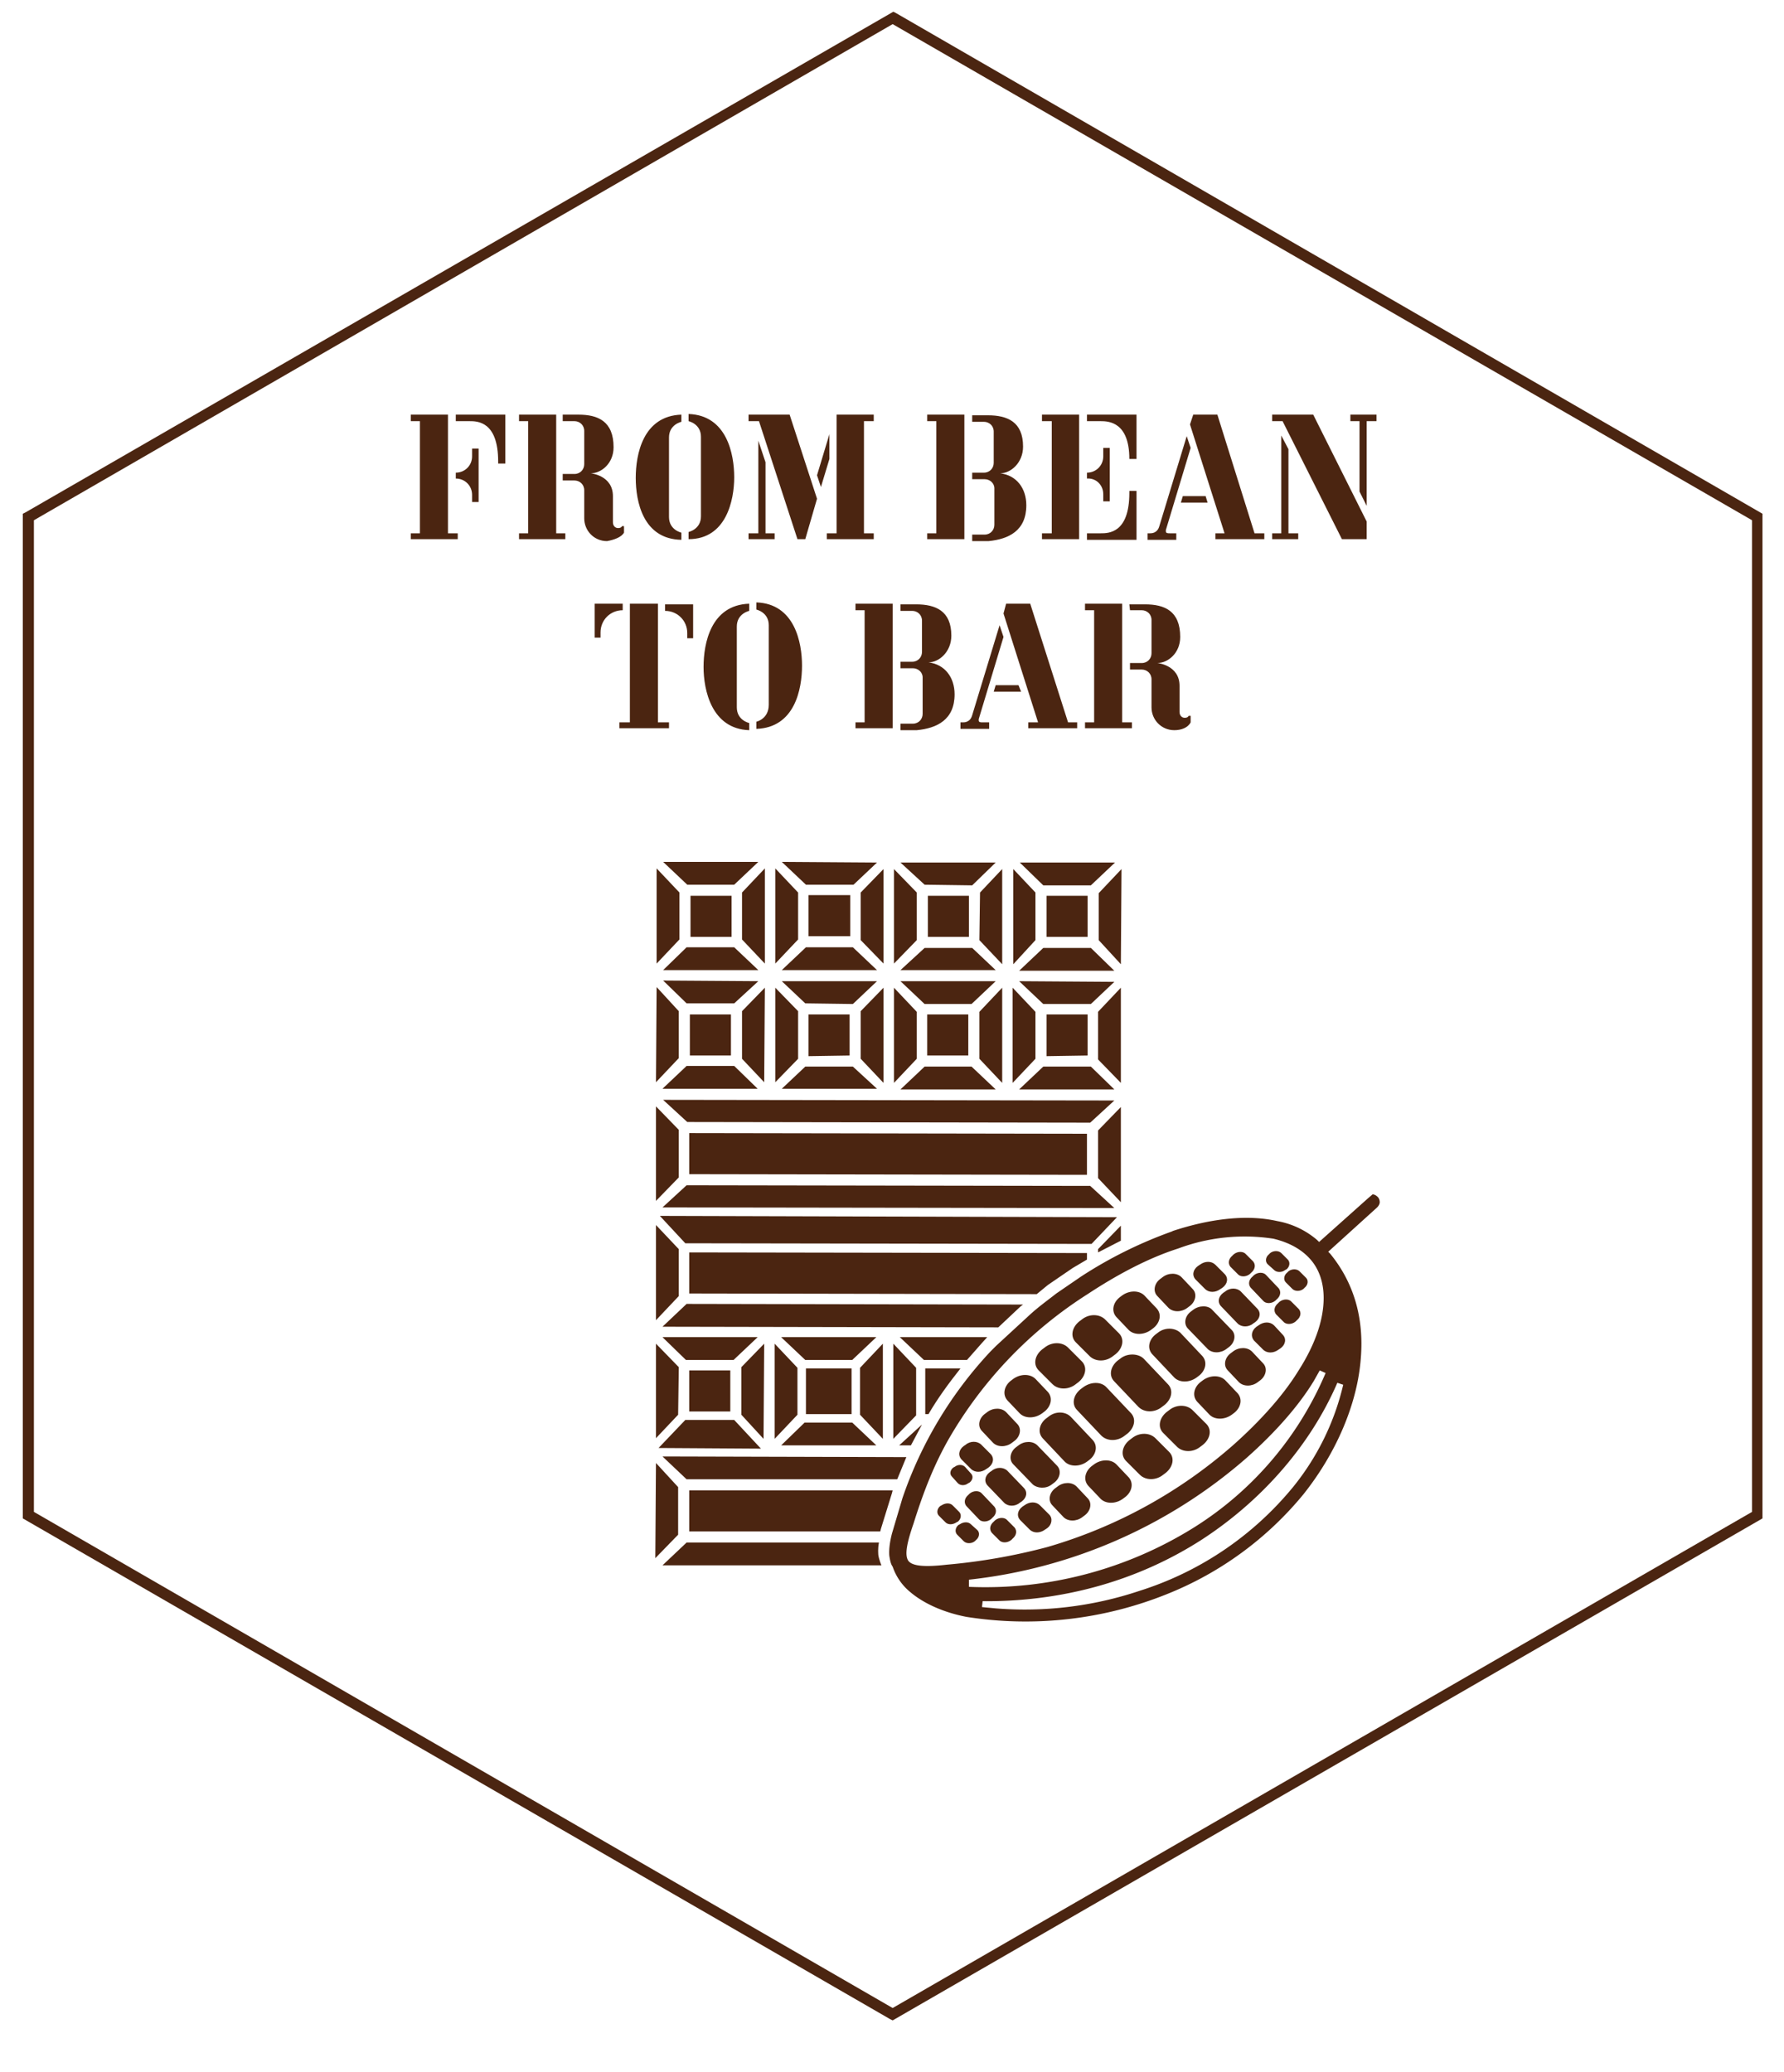
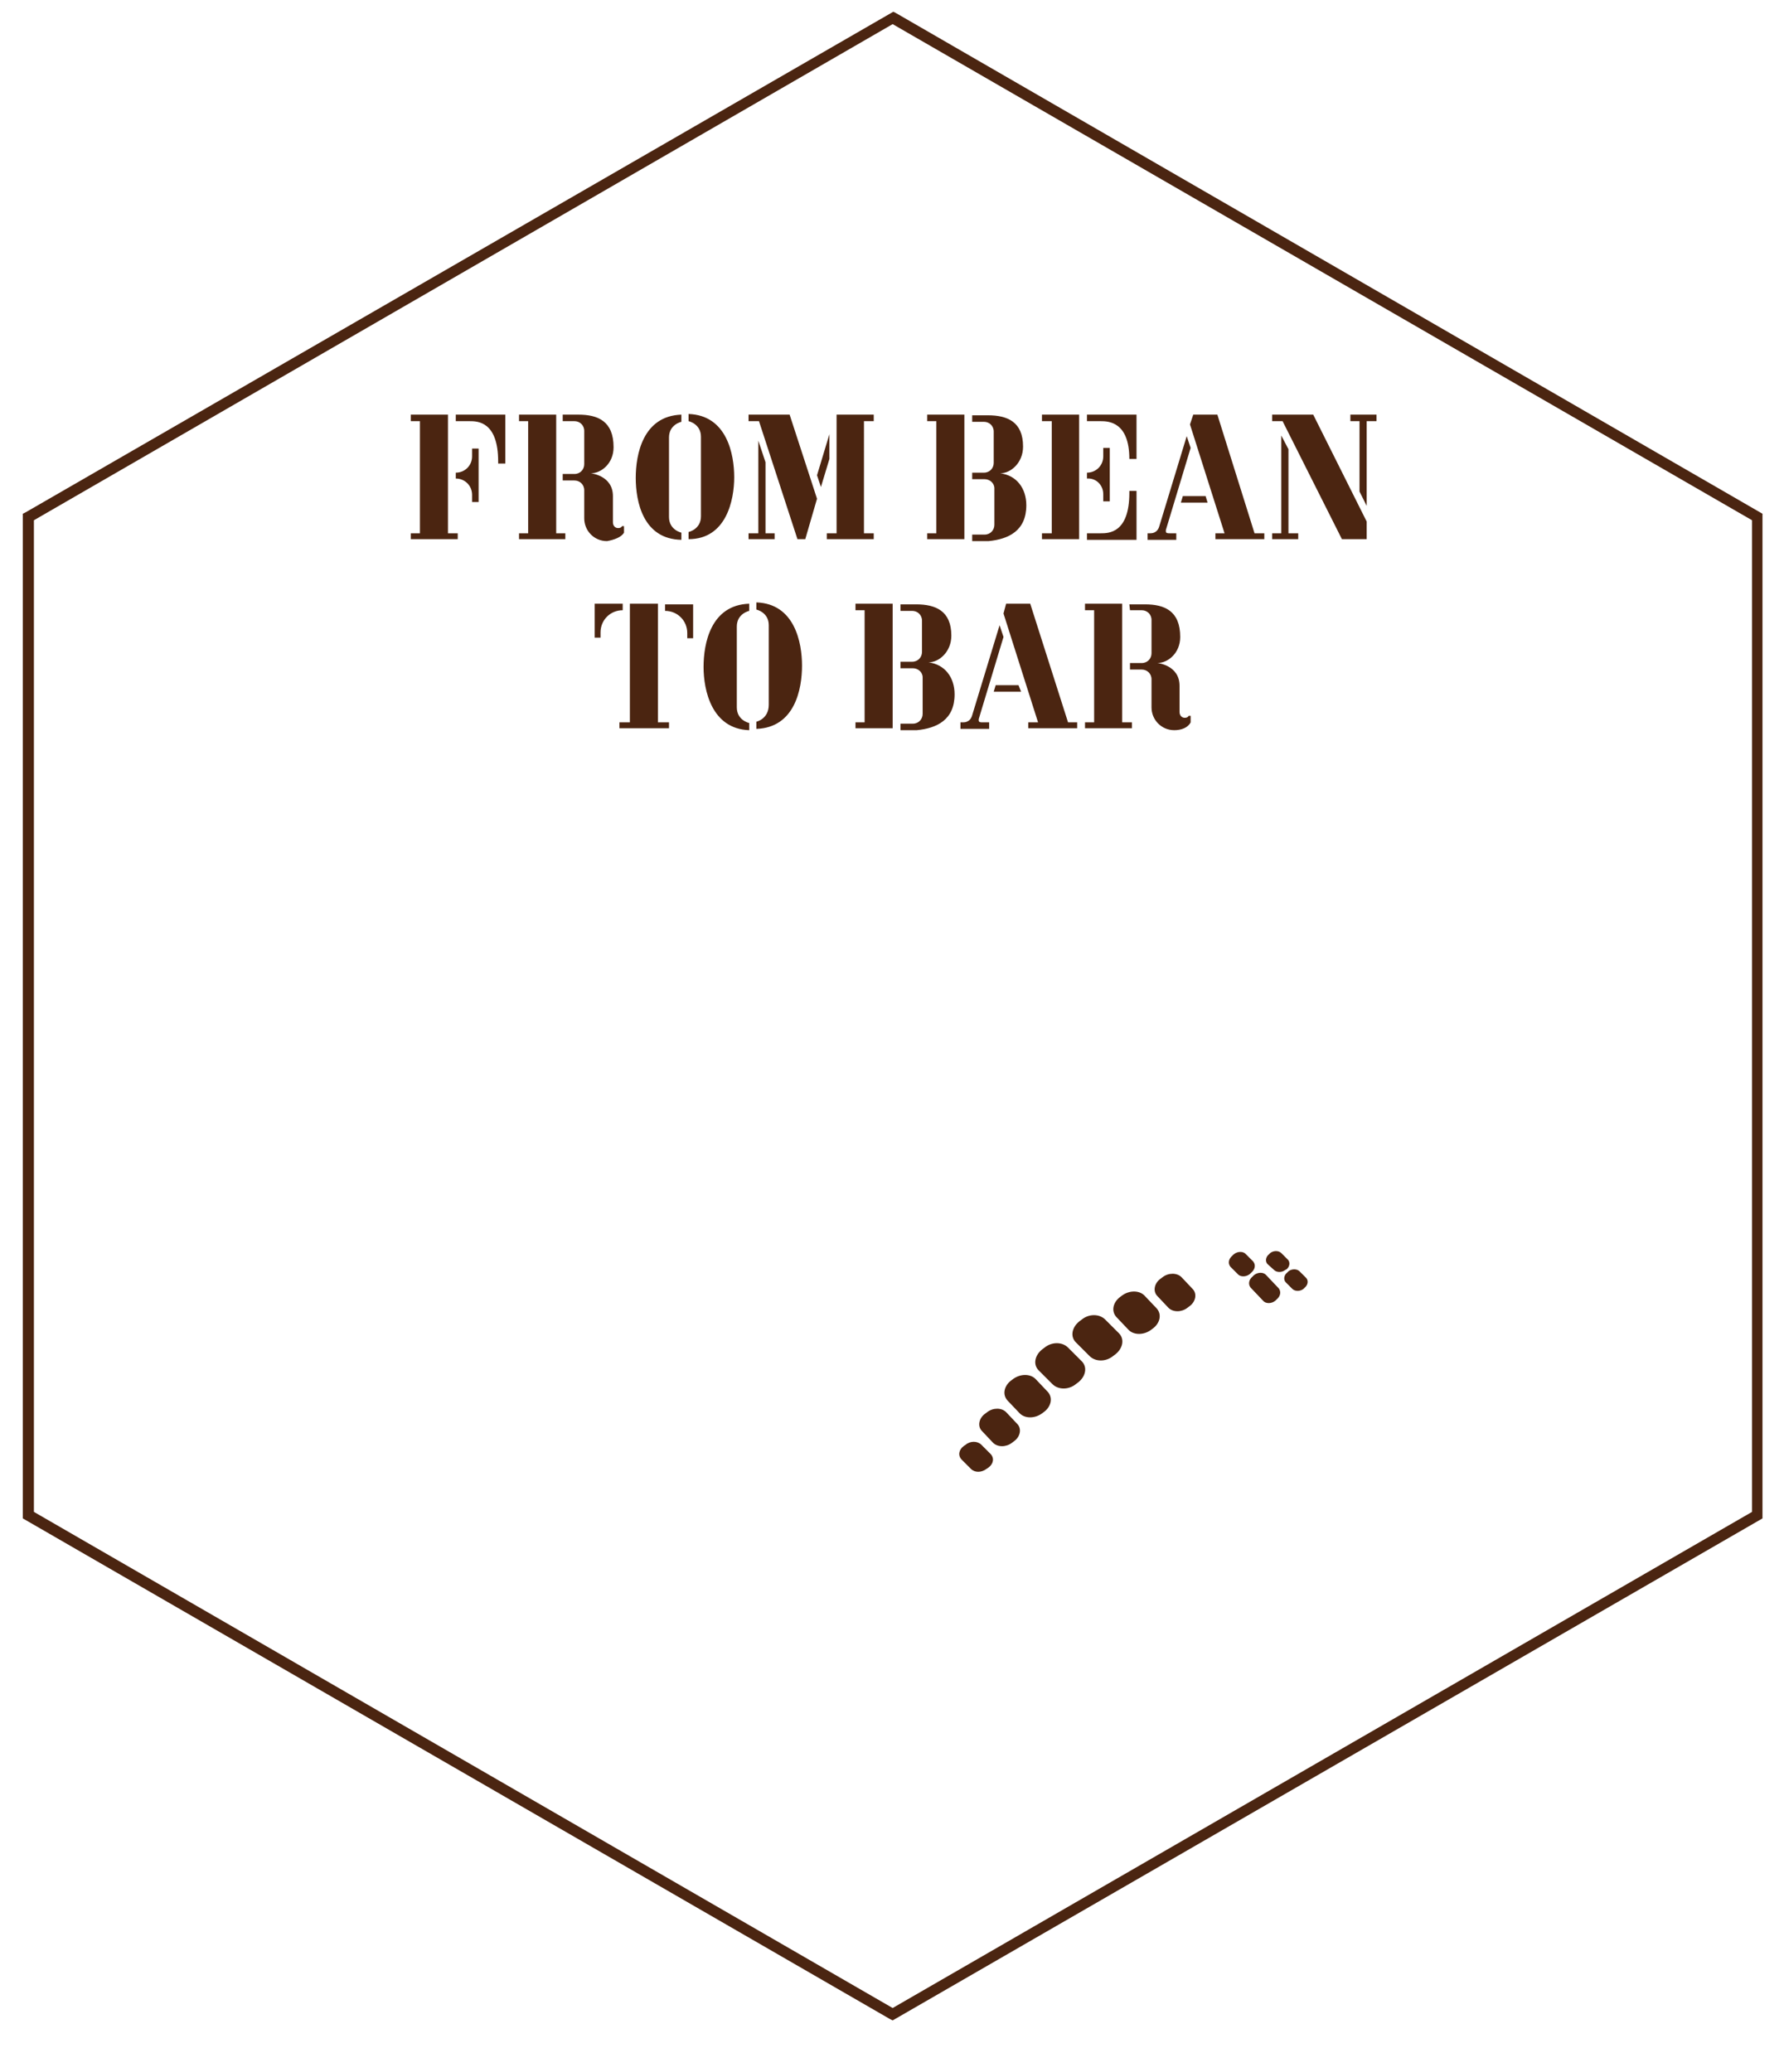
<svg xmlns="http://www.w3.org/2000/svg" xml:space="preserve" id="Calque_1" x="0" y="0" style="enable-background:new 0 0 273.6 317.8" version="1.1" viewBox="0 0 273.6 317.8">
  <style>.st0{fill:#4b2511}</style>
-   <path d="m152.7 167.1-3.7-3.5h-7.2l-3.7 3.5zM155.3 166.1l3.5-3.7v-7.2l-3.5-3.7zM160.5 162v-6.4h6.3v6.3zM150.2 162.4l3.5 3.7v-14.6l-3.5 3.7zM152.7 148.8l-3.6-3.4h-7.3l-3.7 3.4zM142.3 143.7v-6.3h6.3v6.3zM156.3 148.9h14.6l-3.6-3.5H160zM160.5 143.7v-6.3h6.3v6.3zM170.9 150.6l-14.6-.1 3.7 3.5h7.3zM142.2 161.9v-6.3h6.3v6.3zM134.5 150.5h-14.6l3.6 3.4 7.3.1zM124 162v-6.4h6.3v6.3zM118.9 166l3.5-3.6v-7.3l-3.5-3.6zM130.8 163.6h-7.3l-3.6 3.4h14.6zM141.8 154h7.2l3.7-3.5h-14.6zM140.6 155.2l-3.5-3.7v14.6l3.5-3.7zM135.5 151.5l-3.5 3.6v7.3l3.5 3.7zM171.9 190.3V188l-3.5 3.6v.5l3.5-1.8zM160.7 197.1l3.8-2.6 2.2-1.3v-1l-61-.1v6.3l53.3.1 1.7-1.4zM141.4 218.5l-3.5 3.2h1.8l1.7-3.2zM139 223.5l-37.4-.1 3.7 3.5h32.3l1.4-3.4zM141.8 216.9h.6c1.4-2.4 3-4.6 4.9-7h-5.4v7zM124 143.6v-6.3h6.4v6.3zM156.5 200.4l.4-.3-51.6-.1-3.7 3.5 51.5.1 3.4-3.2zM135 234.9l.1-.4 1.7-5.5.1-.4h-31.2v6.3H135zM134.8 236.6h-29.5l-3.7 3.5h33.6c0 .1-.4-.9-.5-1.6 0-.2-.1-.9.1-1.9zM150.5 206.1l.9-1H138l3.7 3.5h6.6l2.2-2.5zM117.3 151.5l-3.5 3.6v7.3l3.4 3.6zM105.4 172.1l61.8.1 3.7-3.4-69.2-.1zM105.9 143.7v-6.3h6.3v6.3zM119.9 148.8h14.6l-3.7-3.5h-7.2zM101.7 148.8h14.6l-3.7-3.5h-7.3zM101.6 185.2l69.3.1-3.7-3.4-61.9-.1zM171.9 151.5l-3.5 3.7v7.3l3.5 3.6zM105.7 180.1v-6.3l61 .1v6.3zM140.5 209.8l-3.5-3.7v14.6l3.5-3.6zM135.4 206.1l-3.5 3.7v7.2l3.5 3.7zM119.8 221.7h14.6l-3.7-3.5h-7.3zM104 228.1l-3.4-3.7-.1 14.6 3.5-3.6zM123.6 216.9v-7h7v7zM112.6 217.8h-7.5l-4.1 4.3 15.7.1zM100.6 166l3.5-3.7v-7.2l-3.4-3.7zM105.7 216.5v-6.3h6.3v6.3zM100.6 220.6l3.4-3.6.1-7.3-3.5-3.6zM100.6 184.2l3.5-3.6v-7.3l-3.5-3.6zM104.1 191.6l-3.5-3.7v14.6l3.5-3.7zM171.3 186.7l-70.1-.2 3.9 4.2 62.3.1zM171.9 169.8l-3.5 3.6v7.3l3.5 3.7zM123.5 208.6h7.2l3.7-3.5h-14.6zM118.8 220.7l3.5-3.7v-7.2l-3.5-3.7zM105.2 208.6h7.3l3.7-3.5h-14.6zM117.1 220.7l.1-14.6-3.5 3.6v7.3zM117.3 133.2l-3.5 3.7v7.2l3.5 3.7zM160 135.8h7.3l3.7-3.5h-14.6zM172 133.3l-3.5 3.7v7.2l3.4 3.7zM155.4 147.9l3.4-3.7v-7.3l-3.4-3.6zM167.3 163.6H160l-3.7 3.5h14.6zM116.2 167l-3.6-3.5h-7.3l-3.7 3.5zM100.7 147.8l3.5-3.7v-7.2l-3.5-3.7zM105.8 161.9v-6.3h6.3v6.3zM150.2 144.2l3.5 3.7v-14.6l-3.4 3.6zM105.4 135.7h7.2l3.7-3.5h-14.6zM118.9 147.8l3.5-3.7v-7.2l-3.5-3.7zM105.3 153.9h7.3l3.7-3.4-14.6-.1zM141.8 135.7l7.3.1 3.6-3.5h-14.6zM123.6 135.7h7.3l3.6-3.4-14.6-.1zM135.5 133.3l-3.5 3.6v7.3l3.5 3.6zM140.6 136.9l-3.5-3.6v14.5l3.5-3.6zM171.8 208.4l-.4.3c-1.1.9-1.4 2.3-.5 3.2l3.7 3.9c.9.9 2.5.9 3.6 0l.4-.3c1.1-.9 1.4-2.3.5-3.2l-3.7-3.9c-.8-.8-2.5-.9-3.6 0zM177.2 220.6c-.9-.9-2.5-.9-3.6 0l-.4.3c-1.1.9-1.4 2.3-.5 3.2l2.1 2.1c.9.9 2.5.9 3.6 0l.4-.3c1.1-.9 1.4-2.3.5-3.2l-2.1-2.1zM171.2 224.6c-.8-.8-2.3-.8-3.4 0l-.4.3c-1 .8-1.3 2.1-.5 3l1.9 2c.8.8 2.3.8 3.4 0l.4-.3c1-.8 1.3-2.1.5-3l-1.9-2zM160.8 217.3l-.4.3c-1 .8-1.3 2.1-.5 3l3.4 3.6c.8.8 2.3.8 3.4 0l.4-.3c1-.8 1.3-2.1.5-3l-3.4-3.6c-.8-.8-2.3-.9-3.4 0zM166.1 212.8l-.4.3c-1.1.9-1.4 2.3-.5 3.2l3.7 3.9c.9.9 2.5.9 3.6 0l.4-.3c1.1-.9 1.4-2.3.5-3.2l-3.7-3.9c-.8-.9-2.4-.9-3.6 0zM187.9 211.7c-.8-.8-2.3-.8-3.4 0l-.4.3c-1 .8-1.3 2.1-.5 3l1.9 2c.8.8 2.3.8 3.4 0l.4-.3c1-.8 1.3-2.1.5-3l-1.9-2zM182.9 216.3c-.9-.9-2.5-.9-3.6 0l-.4.3c-1.1.9-1.4 2.3-.5 3.2l2.1 2.1c.9.9 2.5.9 3.6 0l.4-.3c1.1-.9 1.4-2.3.5-3.2l-2.1-2.1zM192 207.3c-.7-.7-2-.7-2.9 0l-.4.3c-.9.7-1.1 1.9-.4 2.6l1.7 1.8c.7.7 2 .7 2.9 0l.4-.3c.9-.7 1.1-1.9.4-2.6l-1.7-1.8zM195.4 203.3c-.6-.6-1.6-.6-2.4 0l-.3.2c-.8.6-.9 1.5-.4 2.1l1.4 1.4c.6.6 1.6.6 2.4 0l.3-.2c.8-.6.9-1.5.3-2.1l-1.3-1.4zM177.6 204.4l-.4.3c-1 .8-1.3 2.1-.5 3l3.4 3.6c.8.8 2.3.8 3.4 0l.4-.3c1-.8 1.3-2.1.5-3l-3.4-3.6c-.9-.8-2.4-.8-3.4 0zM165.1 228c-.7-.7-2-.7-2.9 0l-.4.3c-.9.7-1.1 1.9-.4 2.6l1.7 1.8c.7.7 2 .7 2.9 0l.4-.3c.9-.7 1.1-1.9.4-2.6l-1.7-1.8zM161.3 227.7l.4-.3c.9-.7 1.1-1.9.4-2.6l-3-3.1c-.7-.7-2-.7-2.9 0l-.4.3c-.9.7-1.1 1.9-.4 2.6l3 3.1c.7.6 2 .7 2.9 0zM183 200.9l-.4.3c-.9.7-1.1 1.9-.4 2.6l3 3.1c.7.7 2 .7 2.9 0l.4-.3c.9-.7 1.1-1.9.4-2.6l-3-3.1c-.6-.7-2-.7-2.9 0zM152.1 225.6l-.3.2c-.8.6-.9 1.5-.3 2.1l2.5 2.6c.6.6 1.7.6 2.4 0l.3-.2c.8-.6.9-1.5.3-2.1l-2.5-2.6c-.6-.6-1.7-.6-2.4 0zM198.1 199.7c-.4-.5-1.3-.5-1.9 0l-.2.2c-.6.5-.7 1.2-.3 1.7l1.1 1.1c.4.5 1.3.5 1.9 0l.2-.2c.6-.5.7-1.2.3-1.7l-1.1-1.1zM192.2 203l.3-.2c.8-.6.9-1.5.3-2.1l-2.5-2.6c-.6-.6-1.7-.6-2.4 0l-.3.2c-.8.6-.9 1.5-.3 2.1l2.5 2.6c.6.6 1.7.6 2.4 0zM184.8 197.7c.6.6 1.6.6 2.4 0l.3-.2c.8-.6.9-1.5.3-2.1l-1.4-1.4c-.6-.6-1.6-.6-2.4 0l-.3.2c-.8.6-.9 1.5-.3 2.1l1.4 1.4zM154.5 233.2c-.4-.5-1.3-.5-1.9 0l-.2.2c-.6.5-.7 1.2-.3 1.7l1.1 1.1c.4.5 1.3.5 1.9 0l.2-.2c.6-.5.7-1.2.3-1.7l-1.1-1.1zM148.9 233.8c-.4-.4-1.1-.4-1.7 0l-.2.1c-.5.4-.6 1.1-.2 1.5l1 1c.4.4 1.2.4 1.7 0l.2-.2c.5-.4.6-1.1.2-1.5l-1-.9zM152.2 232.8c.6-.5.7-1.2.3-1.7l-1.9-2c-.4-.5-1.3-.5-1.9 0l-.2.2c-.6.5-.7 1.2-.3 1.7l1.9 2c.4.5 1.3.5 1.9 0l.2-.2zM146.9 227.5c.4.4 1.1.4 1.6 0l.2-.1c.5-.4.6-1 .2-1.4l-.9-1c-.4-.4-1.1-.4-1.6 0l-.2.1c-.5.4-.6 1-.2 1.4l.9 1zM146.9 233.4c.5-.4.6-1.1.2-1.5l-1-1c-.4-.4-1.1-.4-1.7 0l-.2.1c-.5.4-.6 1.1-.2 1.5l1 1c.4.4 1.1.4 1.7 0l.2-.1zM160.9 232.3l-1.4-1.4c-.6-.6-1.6-.6-2.4 0l-.3.2c-.8.6-.9 1.5-.3 2.1l1.4 1.4c.6.6 1.6.6 2.4 0l.3-.2c.7-.5.9-1.5.3-2.1z" class="st0" />
-   <path d="m209.8 183.8-7.5 6.7-.3-.3a12.9 12.9 0 0 0-6.1-2.9c-4.4-1-9.9-.5-16 1.5l-.2.1a66.4 66.4 0 0 0-13.9 6.9l-3.8 2.6c-1.4 1.1-2.8 2.1-4.1 3.3l-5.1 4.7-.9.9a62.3 62.3 0 0 0-13.5 22.5l-1.6 5.4c-.6 2.3-.4 3.5-.4 3.5.1.6.2 1.2.5 1.6a8.6 8.6 0 0 0 2.7 3.9c2 1.7 5 3.1 8.6 3.8a58.1 58.1 0 0 0 30.8-3.5 52 52 0 0 0 20.9-15.3c5.1-6.4 8.3-14 8.8-20.9.5-6.2-1.1-11.6-4.7-16l-.3-.3 7.5-6.8c.2-.2.4-.5.4-.8 0-.3-.1-.6-.3-.8s-.5-.4-.8-.4l-.7.6zM145.2 240c-3.5.4-5.3.2-5.9-.6-.6-.9-.2-2.8.8-5.7 1.5-4.8 3.1-8.9 5.3-12.8a64.5 64.5 0 0 1 21.4-22.4c4.4-2.9 9.2-5.5 13.9-7a29.1 29.1 0 0 1 14.6-1.5c2.5.6 4.4 1.7 5.7 3.2 1.3 1.5 2 3.5 2 5.9 0 3.2-1.2 7-3.9 11.2-2.4 3.9-6 7.8-9.8 11.2a74.7 74.7 0 0 1-28.7 15.8 90.8 90.8 0 0 1-15.4 2.7zm3.4 2.3a77.4 77.4 0 0 0 42.6-18.7c4.4-3.9 8-8 10.3-11.8l.9-1.6.9.4a51.8 51.8 0 0 1-20.2 23.7 60.4 60.4 0 0 1-34.5 9.1v-1.1zm56.5-30.2.9.3a39 39 0 0 1-7.7 15.7 49.8 49.8 0 0 1-23.5 15.9 55.4 55.4 0 0 1-22.1 2.7l-2.1-.2.1-.9c12.2.1 23.8-3.1 33.7-9.5 9.2-6 16.6-14.5 20.7-24z" class="st0" />
-   <path d="M148.9 225.3c.6.6 1.6.6 2.4 0l.3-.2c.8-.6.9-1.5.3-2.1l-1.4-1.4c-.6-.6-1.7-.6-2.4 0l-.3.2c-.8.6-.9 1.5-.3 2.1l1.4 1.4zM192.1 195.8c-.6.5-.7 1.2-.3 1.7l1.9 2c.4.5 1.3.5 1.9 0l.2-.2c.6-.5.7-1.2.3-1.7l-1.9-2c-.4-.5-1.3-.5-1.9 0l-.2.2zM152.3 221.3c.7.7 2 .7 2.9 0l.4-.3c.9-.7 1.1-1.9.4-2.6l-1.7-1.8c-.7-.7-2-.7-2.9 0l-.4.3c-.9.7-1.1 1.9-.4 2.6l1.7 1.8zM189.8 195.4c.4.5 1.3.5 1.9 0l.2-.2c.6-.5.7-1.2.3-1.7l-1.1-1.1c-.4-.5-1.3-.5-1.9 0l-.2.2c-.6.5-.7 1.2-.3 1.7l1.1 1.1zM179.2 200.6c.7.7 2 .7 2.9 0l.4-.3c.9-.7 1.1-1.9.4-2.6l-1.7-1.8c-.7-.7-2-.7-2.9 0l-.4.3c-.9.7-1.1 1.9-.4 2.6l1.7 1.8zM195.4 194.8c.4.4 1.2.4 1.7 0l.2-.1c.5-.4.6-1.1.2-1.5l-1-1c-.4-.4-1.2-.4-1.7 0l-.2.2c-.5.4-.6 1.1-.2 1.5l1 .9zM197.4 195.2c-.5.4-.6 1.1-.2 1.5l1 1c.4.4 1.2.4 1.7 0l.2-.2c.5-.4.6-1.1.2-1.5l-1-1c-.4-.4-1.2-.4-1.7 0l-.2.2zM156.4 216.8c.8.8 2.3.8 3.4 0l.4-.3c1-.8 1.3-2.1.5-3l-1.9-2c-.8-.8-2.3-.8-3.4 0l-.4.3c-1 .8-1.3 2.1-.5 3l1.9 2zM161.4 212.3c.9.9 2.5.9 3.6 0l.4-.3c1.1-.9 1.4-2.3.5-3.2l-2.1-2.1c-.9-.9-2.5-.9-3.6 0l-.4.3c-1.1.9-1.4 2.3-.5 3.2l2.1 2.1zM173.1 204c.8.8 2.3.8 3.4 0l.4-.3c1-.8 1.3-2.1.5-3l-1.9-2c-.8-.8-2.3-.8-3.4 0l-.4.3c-1 .8-1.3 2.1-.5 3l1.9 2zM167.1 208c.9.9 2.5.9 3.6 0l.4-.3c1.1-.9 1.4-2.3.5-3.2l-2.1-2.1c-.9-.9-2.5-.9-3.6 0l-.4.3c-1.1.9-1.4 2.3-.5 3.2l2.1 2.1z" class="st0" />
+   <path d="M148.9 225.3c.6.6 1.6.6 2.4 0l.3-.2c.8-.6.9-1.5.3-2.1l-1.4-1.4c-.6-.6-1.7-.6-2.4 0l-.3.2c-.8.6-.9 1.5-.3 2.1l1.4 1.4zM192.1 195.8c-.6.5-.7 1.2-.3 1.7l1.9 2c.4.5 1.3.5 1.9 0l.2-.2c.6-.5.7-1.2.3-1.7l-1.9-2c-.4-.5-1.3-.5-1.9 0l-.2.2zM152.3 221.3c.7.7 2 .7 2.9 0l.4-.3c.9-.7 1.1-1.9.4-2.6l-1.7-1.8c-.7-.7-2-.7-2.9 0l-.4.3c-.9.7-1.1 1.9-.4 2.6l1.7 1.8zM189.8 195.4c.4.5 1.3.5 1.9 0l.2-.2c.6-.5.7-1.2.3-1.7l-1.1-1.1c-.4-.5-1.3-.5-1.9 0l-.2.2c-.6.5-.7 1.2-.3 1.7l1.1 1.1zM179.2 200.6c.7.7 2 .7 2.9 0l.4-.3c.9-.7 1.1-1.9.4-2.6l-1.7-1.8c-.7-.7-2-.7-2.9 0l-.4.3c-.9.7-1.1 1.9-.4 2.6l1.7 1.8zM195.4 194.8c.4.4 1.2.4 1.7 0l.2-.1c.5-.4.6-1.1.2-1.5l-1-1c-.4-.4-1.2-.4-1.7 0l-.2.2c-.5.4-.6 1.1-.2 1.5l1 .9zM197.4 195.2c-.5.4-.6 1.1-.2 1.5l1 1c.4.4 1.2.4 1.7 0l.2-.2c.5-.4.6-1.1.2-1.5l-1-1c-.4-.4-1.2-.4-1.7 0l-.2.2zM156.4 216.8c.8.8 2.3.8 3.4 0l.4-.3c1-.8 1.3-2.1.5-3l-1.9-2c-.8-.8-2.3-.8-3.4 0l-.4.3c-1 .8-1.3 2.1-.5 3l1.9 2zM161.4 212.3c.9.9 2.5.9 3.6 0l.4-.3c1.1-.9 1.4-2.3.5-3.2l-2.1-2.1c-.9-.9-2.5-.9-3.6 0l-.4.3c-1.1.9-1.4 2.3-.5 3.2l2.1 2.1zM173.1 204c.8.8 2.3.8 3.4 0l.4-.3c1-.8 1.3-2.1.5-3l-1.9-2c-.8-.8-2.3-.8-3.4 0l-.4.3c-1 .8-1.3 2.1-.5 3l1.9 2zM167.1 208c.9.9 2.5.9 3.6 0l.4-.3c1.1-.9 1.4-2.3.5-3.2l-2.1-2.1c-.9-.9-2.5-.9-3.6 0l-.4.3c-1.1.9-1.4 2.3-.5 3.2z" class="st0" />
  <path d="m137.4 2-.4-.2L3.9 78.6l-.4.2v154.1l133 76.8.4.2 133.4-77V78.8L137.4 2zm131.3 229.9L136.9 308 5.2 231.9V79.8L136.9 3.7l131.8 76.1v152.1z" class="st0" />
  <path d="M68.7 63.6H63v1h1.4v17.2H63v.9h7.2v-.9h-1.5zM69.9 64.6H72c1.2 0 4.4 0 4.4 6.2v.3h1.1v-7.5h-7.6v1zM72.4 70c0 1.4-1.1 2.5-2.5 2.5v.9c1.4 0 2.5 1.1 2.5 2.5V77h1v-8.2h-1V70zM95.7 81.7v-1h-.3c-.1.2-.3.3-.6.3-.5 0-.8-.4-.8-.9v-4c0-3.2-3.4-3.5-3.4-3.5 1.6 0 3.5-1.5 3.5-4 0-4-2.4-5-5.4-5h-2.4v1h1.8c.8 0 1.5.6 1.5 1.5v5.1c0 .8-.6 1.5-1.5 1.5h-1.8v1h1.8c.8 0 1.5.6 1.5 1.5v4.3c0 1.9 1.5 3.5 3.5 3.5 1.1-.2 2.2-.6 2.6-1.3zM85.3 63.6h-5.7v1H81v17.2h-1.4v.9h7.1v-.9h-1.4zM104.5 82.8v-1.1s-1.9-.4-1.9-2.4V67.1c0-2 1.9-2.4 1.9-2.4v-1.1c-5.9.2-7 6.1-7 9.7s1.1 9.4 7 9.5zM112.6 73.2c0-3.5-1.1-9.5-7-9.7v1.1s1.9.4 1.9 2.4v12.2c0 2-1.9 2.4-1.9 2.4v1.1c5.8 0 7-6 7-9.5zM127.2 70.4v-3.8l-1.9 6.3.6 1.8zM122.3 82.7h1.2l1.8-6.2-4.2-12.9h-6.3v1h1.6zM126.8 82.7h7.2v-.9h-1.5V64.6h1.5v-1h-5.7v18.2h-1.5z" class="st0" />
  <path d="M118.8 81.8h-1.4V70.9l-1.1-3.3v14.2h-1.5v.9h4zM157.4 77.5c0-2.6-1.5-4.6-4-4.9 1.6 0 3.5-1.6 3.5-4.1 0-3.8-2.4-4.8-5.4-4.8h-2.4v1h1.8c.8 0 1.5.6 1.5 1.5V71c0 .8-.6 1.5-1.5 1.5h-1.8v1h1.9c.8 0 1.5.6 1.5 1.4v5.6c0 .8-.6 1.5-1.5 1.5h-1.9v1h2.5c3.1-.3 5.8-1.6 5.8-5.5zM147.9 63.6h-5.7v1h1.4v17.2h-1.4v.9h5.7zM165.5 63.6h-5.7v1h1.5v17.2h-1.5v.9h5.7zM173.2 70.4h1.1v-6.8h-7.6v1h2.1c1.2 0 4.4.1 4.4 5.8zM169.2 75.8v1.1h1v-8.2h-1V70c0 1.4-1.1 2.5-2.5 2.5v.9c1.4-.1 2.5 1 2.5 2.4zM174.3 75.3h-1.1v.3c0 6.2-3.2 6.2-4.4 6.2h-2.1v1h7.6v-7.5zM180.4 81.8h-1c-.3 0-.6 0-.6-.3v-.2l3.8-12.6-.6-1.8-4.2 13.8c-.3 1.1-1.2 1.1-1.4 1.1h-.4v1h4.4v-1zM186.4 81.8v.9h7.5v-.9h-1.5l-5.7-18.2H183l-.5 1.5 5.3 16.7z" class="st0" />
  <path d="M181.1 77.1h4.1l-.3-1h-3.5zM208.5 75.4l1.1 2.2v-13h1.5v-1h-4v1h1.4zM199.1 81.8h-1.5V68.9l-1.1-2.1v15h-1.4v.9h4z" class="st0" />
  <path d="M205.8 82.7h3.8V80l-8.2-16.4h-6.3v1h1.6zM106.3 97.9v-5.2H102v1c1.9 0 3.4 1.5 3.4 3.4v.8h.9zM95.6 92.6h-4.4v5.2h.9V97c0-1.9 1.5-3.4 3.4-3.4v-1zM102.6 110.8h-1.7V92.6h-4.3v18.2H95v.9h7.6zM116 110.7v1.1c5.9-.2 7-6.1 7-9.7 0-3.5-1.1-9.5-7-9.7v1.1s1.9.4 1.9 2.4v12.2c0 2.2-1.9 2.6-1.9 2.6zM114.9 93.7v-1.1c-5.9.2-7 6.1-7 9.7 0 3.5 1.2 9.5 7 9.7v-1.1s-1.9-.4-1.9-2.4V96.1c0-2 1.9-2.4 1.9-2.4zM146.4 106.5c0-2.6-1.5-4.6-4-4.9 1.6 0 3.5-1.6 3.5-4.1 0-3.8-2.4-4.8-5.4-4.8h-2.4v1h1.8c.8 0 1.5.6 1.5 1.5v4.8c0 .8-.6 1.5-1.5 1.5h-1.8v1h1.9c.8 0 1.5.6 1.5 1.4v5.6c0 .8-.6 1.5-1.5 1.5h-1.9v1h2.5c3.1-.3 5.8-1.6 5.8-5.5zM131.2 93.6h1.4v17.2h-1.4v.9h5.7V92.6h-5.7zM147.3 110.8v1h4.4v-1h-1c-.3 0-.6 0-.6-.3v-.2l3.8-12.6-.6-1.8-4.2 13.8c-.3 1.1-1.2 1.1-1.4 1.1h-.4zM153.9 94.1l5.3 16.7h-1.5v.9h7.5v-.9h-1.4L158 92.6h-3.7z" class="st0" />
  <path d="m152.7 105.1-.3 1h4.2l-.4-1zM173.3 93.6h1.8c.8 0 1.5.6 1.5 1.5v5.1c0 .8-.6 1.5-1.5 1.5h-1.8v1h1.8c.8 0 1.5.6 1.5 1.5v4.3c0 1.9 1.5 3.5 3.5 3.5 1.1 0 2.1-.4 2.5-1.2v-1h-.3c-.1.2-.3.3-.6.3-.5 0-.8-.4-.8-.9v-4c0-3.2-3.4-3.5-3.4-3.5 1.6 0 3.5-1.5 3.5-4 0-4-2.4-5-5.4-5h-2.4l.1.9zM173.6 110.8h-1.5V92.6h-5.7v1h1.4v17.2h-1.4v.9h7.2z" class="st0" />
</svg>